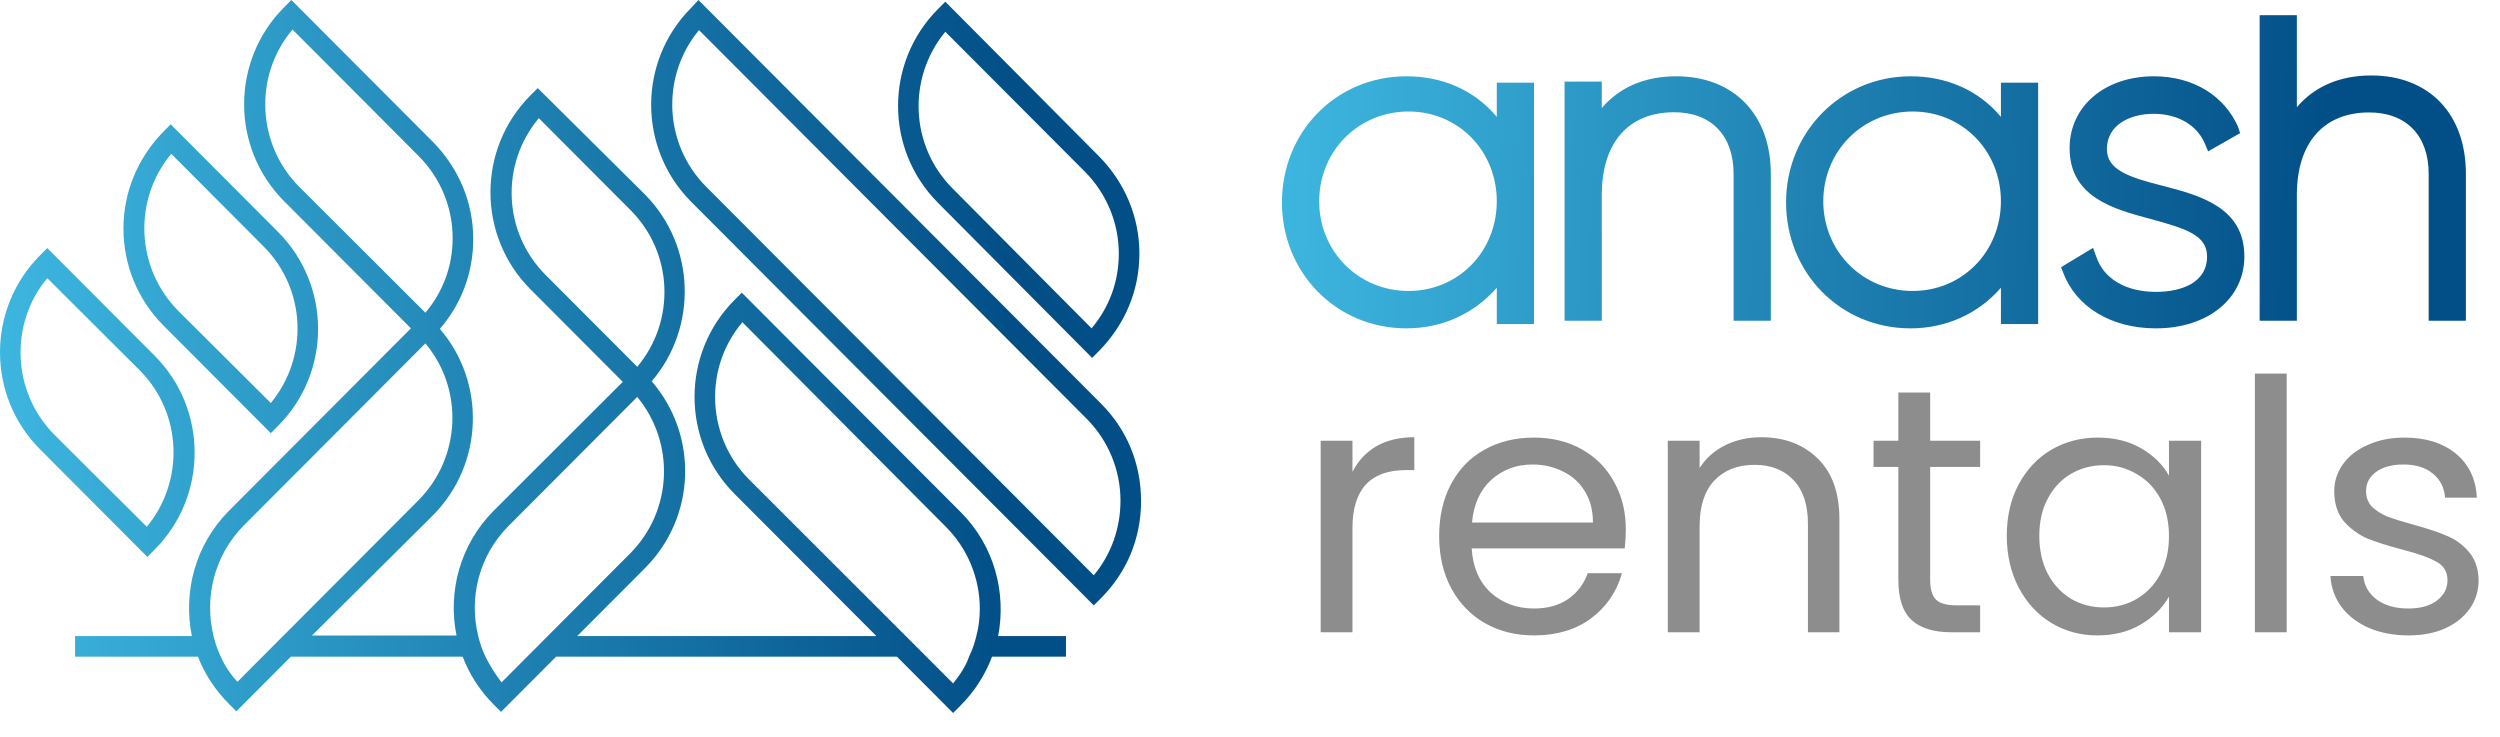
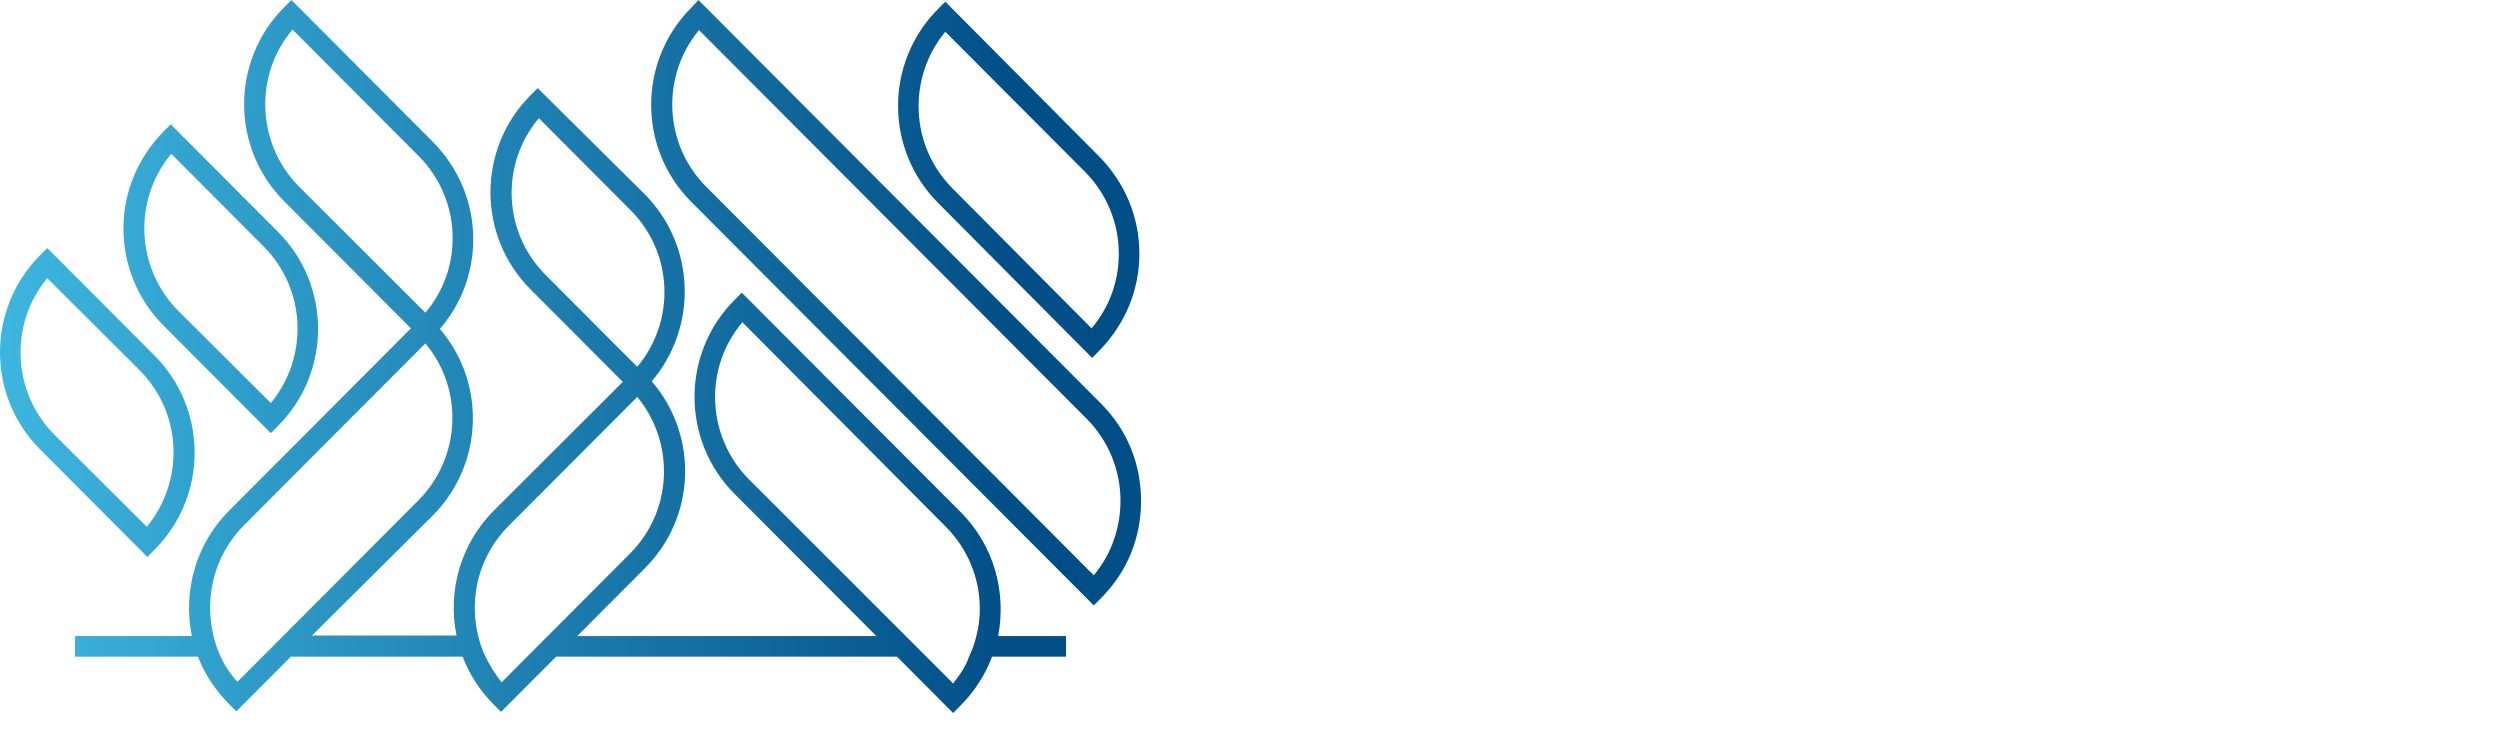
<svg xmlns="http://www.w3.org/2000/svg" width="224" height="66" viewBox="0 0 224 66" fill="none">
-   <path fill-rule="evenodd" clip-rule="evenodd" d="M205.798 9.604C207.416 7.709 209.702 6.761 212.466 6.761C217.609 6.761 220.943 10.169 220.943 15.569V28.736H217.609V15.569C217.609 12.159 215.609 10.074 212.275 10.074C208.18 10.074 205.798 12.822 205.798 17.464V28.736H202.464V1.361H205.798V9.604ZM134.112 10.47C132.112 8.08 129.251 6.836 126.012 6.836C119.723 6.836 114.862 11.81 114.862 18.128C114.862 24.443 119.723 29.42 126.012 29.42C129.251 29.42 132.112 28.08 134.112 25.783V29.038H137.447V7.41H134.112V10.47ZM126.203 26.07C121.723 26.07 118.198 22.528 118.198 18.032C118.198 13.533 121.723 9.991 126.203 9.991C130.681 9.991 134.112 13.533 134.112 18.032C134.112 22.528 130.681 26.07 126.203 26.07ZM150.187 6.836C147.423 6.836 145.136 7.784 143.519 9.681V7.31H140.184V28.736H143.519V17.454C143.519 12.807 145.897 10.057 149.996 10.057C153.329 10.057 155.329 12.143 155.329 15.557V28.736H158.663V15.557C158.663 10.247 155.329 6.836 150.187 6.836ZM171.181 6.836C174.421 6.836 177.281 8.08 179.282 10.47V7.41H182.617V29.038H179.282V25.783C177.281 28.08 174.421 29.421 171.181 29.421C164.893 29.421 160.032 24.443 160.032 18.128C160.032 11.81 164.988 6.836 171.181 6.836ZM163.367 18.032C163.367 22.528 166.894 26.07 171.372 26.07C175.851 26.07 179.282 22.528 179.282 18.032C179.282 13.533 175.851 9.991 171.372 9.991C166.894 9.991 163.367 13.533 163.367 18.032ZM193.743 16.638C190.688 15.869 188.778 15.196 188.778 13.37C188.778 11.159 190.879 10.197 192.98 10.197C195.176 10.197 196.894 11.255 197.564 12.889L197.848 13.562L200.715 11.928L200.524 11.351C199.281 8.566 196.514 6.836 192.98 6.836C188.587 6.836 185.436 9.527 185.436 13.273C185.436 17.685 189.426 18.748 192.669 19.612L192.692 19.618C195.844 20.483 197.752 21.057 197.752 22.98C197.752 25.383 195.367 26.152 193.171 26.152C190.496 26.152 188.491 24.998 187.82 22.98L187.537 22.211L184.67 23.941L184.861 24.422C186.007 27.498 189.159 29.421 193.171 29.421C197.848 29.421 201.095 26.729 201.095 22.98C201.095 18.561 197.085 17.503 193.743 16.638Z" fill="url(#paint0_linear_105_2)" />
  <path fill-rule="evenodd" clip-rule="evenodd" d="M86.096 45.903C89.086 48.899 90.182 53.094 89.434 56.992H95.513V58.839H88.886C88.288 60.438 87.342 61.937 86.046 63.235L85.398 63.885L80.366 58.839H49.825L44.891 63.785L44.243 63.136C42.949 61.836 42.051 60.387 41.453 58.839H26.058L21.175 63.735L20.528 63.086C19.282 61.836 18.335 60.387 17.737 58.839H6.726V56.992H17.189C16.393 53.045 17.489 48.8 20.528 45.753L36.819 29.42L25.46 18.032C20.677 13.237 20.677 5.444 25.46 0.65L26.108 0L38.813 12.737C41.105 15.084 42.401 18.132 42.401 21.428C42.401 24.425 41.353 27.222 39.411 29.47C43.547 34.265 43.347 41.558 38.813 46.153L27.952 56.942H40.905C40.109 53.045 41.205 48.8 44.243 45.753L55.802 34.215L47.532 25.923C42.749 21.128 42.749 13.337 47.532 8.54L48.181 7.893L57.796 17.432C62.33 22.027 62.529 29.32 58.394 34.165C62.58 39.01 62.38 46.303 57.796 50.898L51.718 56.992H78.522L65.817 44.255C61.034 39.459 61.034 31.667 65.817 26.872L66.465 26.223L86.096 45.903ZM23.766 9.34C23.766 12.138 24.862 14.784 26.806 16.733L38.115 28.021C39.709 26.123 40.557 23.826 40.557 21.328C40.557 18.581 39.461 15.933 37.517 13.985L26.208 2.646C24.612 4.545 23.766 6.893 23.766 9.34ZM19.133 56.992C19.282 57.591 19.481 58.241 19.78 58.839C20.129 59.638 20.627 60.387 21.275 61.087L37.517 44.804C41.305 40.958 41.553 34.864 38.115 30.767L21.872 47.052C19.183 49.749 18.285 53.544 19.133 56.992ZM48.279 10.589C44.841 14.684 45.041 20.778 48.877 24.625L57.098 32.866C60.536 28.771 60.337 22.677 56.5 18.831L48.279 10.589ZM42.849 56.992C42.999 57.591 43.197 58.241 43.497 58.839C43.895 59.638 44.393 60.438 44.941 61.137L56.45 49.599C60.288 45.753 60.486 39.659 57.098 35.564L45.589 47.102C42.899 49.798 42.001 53.544 42.849 56.992ZM83.006 58.839L85.398 61.237C85.996 60.488 86.544 59.688 86.844 58.789C87.142 58.191 87.342 57.591 87.492 56.942C87.69 56.192 87.79 55.393 87.79 54.544C87.79 51.797 86.694 49.149 84.75 47.202L66.515 28.871C64.921 30.767 64.073 33.116 64.073 35.564C64.073 38.36 65.17 41.008 67.113 42.955L83.006 58.839ZM98.651 36.162L62.58 0L61.931 0.699C57.148 5.494 57.148 13.287 61.931 18.082L98.003 54.244L98.651 53.594C100.993 51.247 102.239 48.2 102.239 44.904C102.239 41.558 100.993 38.51 98.651 36.162ZM98.003 51.547L63.277 16.733C59.44 12.887 59.24 6.793 62.63 2.696L97.355 37.511C99.299 39.459 100.395 42.106 100.395 44.854C100.395 47.35 99.549 49.699 98.003 51.547ZM97.855 32.067L98.501 31.417C100.795 29.071 102.089 26.023 102.089 22.727C102.089 19.429 100.795 16.383 98.501 14.035L84.7 0.15L84.053 0.8C79.27 5.594 79.27 13.387 84.053 18.182L97.855 32.067ZM84.7 2.846L97.207 15.384C99.149 17.332 100.245 19.979 100.245 22.727C100.245 25.223 99.399 27.522 97.805 29.42L85.348 16.883C81.512 13.037 81.312 6.943 84.7 2.846ZM24.264 38.81L24.912 38.16C29.696 33.366 29.696 25.573 24.912 20.778L15.297 11.139L14.649 11.788C12.357 14.135 11.061 17.183 11.061 20.479C11.061 23.776 12.357 26.872 14.649 29.17L24.264 38.81ZM15.347 13.785L23.616 22.077C27.454 25.923 27.652 32.017 24.264 36.112L15.993 27.871C12.157 24.026 11.909 17.882 15.347 13.785ZM13.851 31.867C18.635 36.662 18.635 44.454 13.851 49.249L13.203 49.899L3.588 40.259C-1.196 35.464 -1.196 27.672 3.588 22.877L4.236 22.227L13.851 31.867ZM4.236 24.924C0.848 28.971 1.046 35.114 4.883 38.96L13.153 47.202C16.541 43.105 16.343 37.011 12.505 33.166L4.236 24.924Z" fill="url(#paint1_linear_105_2)" />
-   <path d="M121.181 42.277C121.682 41.295 122.392 40.533 123.31 39.99C124.25 39.448 125.388 39.176 126.724 39.176V42.12H125.972C122.778 42.12 121.181 43.853 121.181 47.319V56.651H118.331V39.489H121.181V42.277ZM145.672 47.413C145.672 47.956 145.641 48.53 145.578 49.135H131.861C131.966 50.826 132.54 52.152 133.584 53.112C134.649 54.052 135.933 54.522 137.436 54.522C138.668 54.522 139.691 54.24 140.505 53.676C141.34 53.092 141.925 52.319 142.259 51.359H145.328C144.868 53.008 143.95 54.355 142.572 55.399C141.194 56.422 139.482 56.933 137.436 56.933C135.807 56.933 134.346 56.568 133.051 55.837C131.778 55.106 130.776 54.073 130.045 52.737C129.314 51.38 128.949 49.814 128.949 48.039C128.949 46.264 129.304 44.709 130.014 43.373C130.723 42.037 131.715 41.014 132.989 40.304C134.283 39.573 135.766 39.208 137.436 39.208C139.064 39.208 140.505 39.562 141.758 40.272C143.01 40.982 143.971 41.964 144.639 43.216C145.328 44.448 145.672 45.847 145.672 47.413ZM142.728 46.818C142.728 45.732 142.488 44.803 142.008 44.031C141.528 43.237 140.87 42.642 140.035 42.245C139.221 41.828 138.313 41.619 137.311 41.619C135.87 41.619 134.638 42.078 133.615 42.997C132.613 43.916 132.039 45.189 131.893 46.818H142.728ZM157.796 39.176C159.884 39.176 161.575 39.813 162.869 41.087C164.164 42.339 164.811 44.156 164.811 46.536V56.651H161.992V46.943C161.992 45.231 161.564 43.926 160.708 43.028C159.852 42.11 158.683 41.65 157.201 41.65C155.697 41.65 154.497 42.12 153.599 43.06C152.722 43.999 152.284 45.367 152.284 47.162V56.651H149.434V39.489H152.284V41.932C152.848 41.055 153.61 40.377 154.57 39.897C155.551 39.416 156.627 39.176 157.796 39.176ZM172.942 41.838V51.954C172.942 52.789 173.12 53.384 173.475 53.739C173.83 54.073 174.446 54.24 175.322 54.24H177.421V56.651H174.853C173.266 56.651 172.076 56.286 171.283 55.555C170.489 54.825 170.092 53.624 170.092 51.954V41.838H167.869V39.489H170.092V35.168H172.942V39.489H177.421V41.838H172.942ZM179.809 48.008C179.809 46.254 180.164 44.719 180.874 43.404C181.584 42.068 182.554 41.034 183.786 40.304C185.039 39.573 186.427 39.208 187.951 39.208C189.455 39.208 190.76 39.531 191.866 40.178C192.973 40.826 193.797 41.64 194.34 42.621V39.489H197.221V56.651H194.34V53.457C193.777 54.459 192.931 55.294 191.804 55.962C190.697 56.61 189.403 56.933 187.92 56.933C186.396 56.933 185.018 56.557 183.786 55.806C182.554 55.054 181.584 54 180.874 52.643C180.164 51.286 179.809 49.741 179.809 48.008ZM194.34 48.039C194.34 46.745 194.079 45.617 193.557 44.657C193.035 43.696 192.325 42.966 191.428 42.465C190.551 41.943 189.58 41.682 188.515 41.682C187.45 41.682 186.48 41.932 185.603 42.433C184.726 42.934 184.026 43.665 183.504 44.626C182.982 45.586 182.721 46.713 182.721 48.008C182.721 49.323 182.982 50.471 183.504 51.453C184.026 52.413 184.726 53.154 185.603 53.676C186.48 54.177 187.45 54.428 188.515 54.428C189.58 54.428 190.551 54.177 191.428 53.676C192.325 53.154 193.035 52.413 193.557 51.453C194.079 50.471 194.34 49.334 194.34 48.039ZM204.887 33.477V56.651H202.037V33.477H204.887ZM215.82 56.933C214.505 56.933 213.325 56.714 212.281 56.276C211.237 55.816 210.413 55.19 209.807 54.397C209.202 53.582 208.868 52.653 208.805 51.609H211.749C211.832 52.465 212.229 53.165 212.939 53.708C213.67 54.25 214.62 54.522 215.789 54.522C216.874 54.522 217.73 54.282 218.357 53.801C218.983 53.321 219.296 52.716 219.296 51.985C219.296 51.233 218.962 50.68 218.294 50.325C217.626 49.949 216.593 49.584 215.194 49.229C213.92 48.895 212.876 48.561 212.062 48.227C211.269 47.872 210.58 47.361 209.995 46.692C209.431 46.004 209.149 45.106 209.149 43.999C209.149 43.122 209.41 42.318 209.932 41.588C210.454 40.857 211.195 40.283 212.156 39.865C213.116 39.427 214.212 39.208 215.444 39.208C217.344 39.208 218.879 39.688 220.048 40.648C221.217 41.609 221.843 42.924 221.927 44.594H219.077C219.014 43.696 218.649 42.976 217.981 42.433C217.334 41.89 216.457 41.619 215.35 41.619C214.327 41.619 213.513 41.838 212.908 42.277C212.302 42.715 211.999 43.289 211.999 43.999C211.999 44.563 212.177 45.033 212.532 45.408C212.908 45.763 213.367 46.056 213.91 46.285C214.473 46.494 215.246 46.734 216.227 47.006C217.459 47.34 218.461 47.674 219.234 48.008C220.006 48.321 220.664 48.801 221.207 49.448C221.77 50.096 222.063 50.941 222.083 51.985C222.083 52.925 221.823 53.77 221.301 54.522C220.779 55.273 220.037 55.868 219.077 56.307C218.138 56.724 217.052 56.933 215.82 56.933Z" fill="#8D8D8D" />
  <defs>
    <linearGradient id="paint0_linear_105_2" x1="109.474" y1="-7.697" x2="209.344" y2="-3.942" gradientUnits="userSpaceOnUse">
      <stop stop-color="#41BDE5" />
      <stop offset="1" stop-color="#024F87" />
    </linearGradient>
    <linearGradient id="paint1_linear_105_2" x1="-5.193" y1="-20.621" x2="91.172" y2="-19.088" gradientUnits="userSpaceOnUse">
      <stop stop-color="#41BDE5" />
      <stop offset="1" stop-color="#024F87" />
    </linearGradient>
  </defs>
</svg>